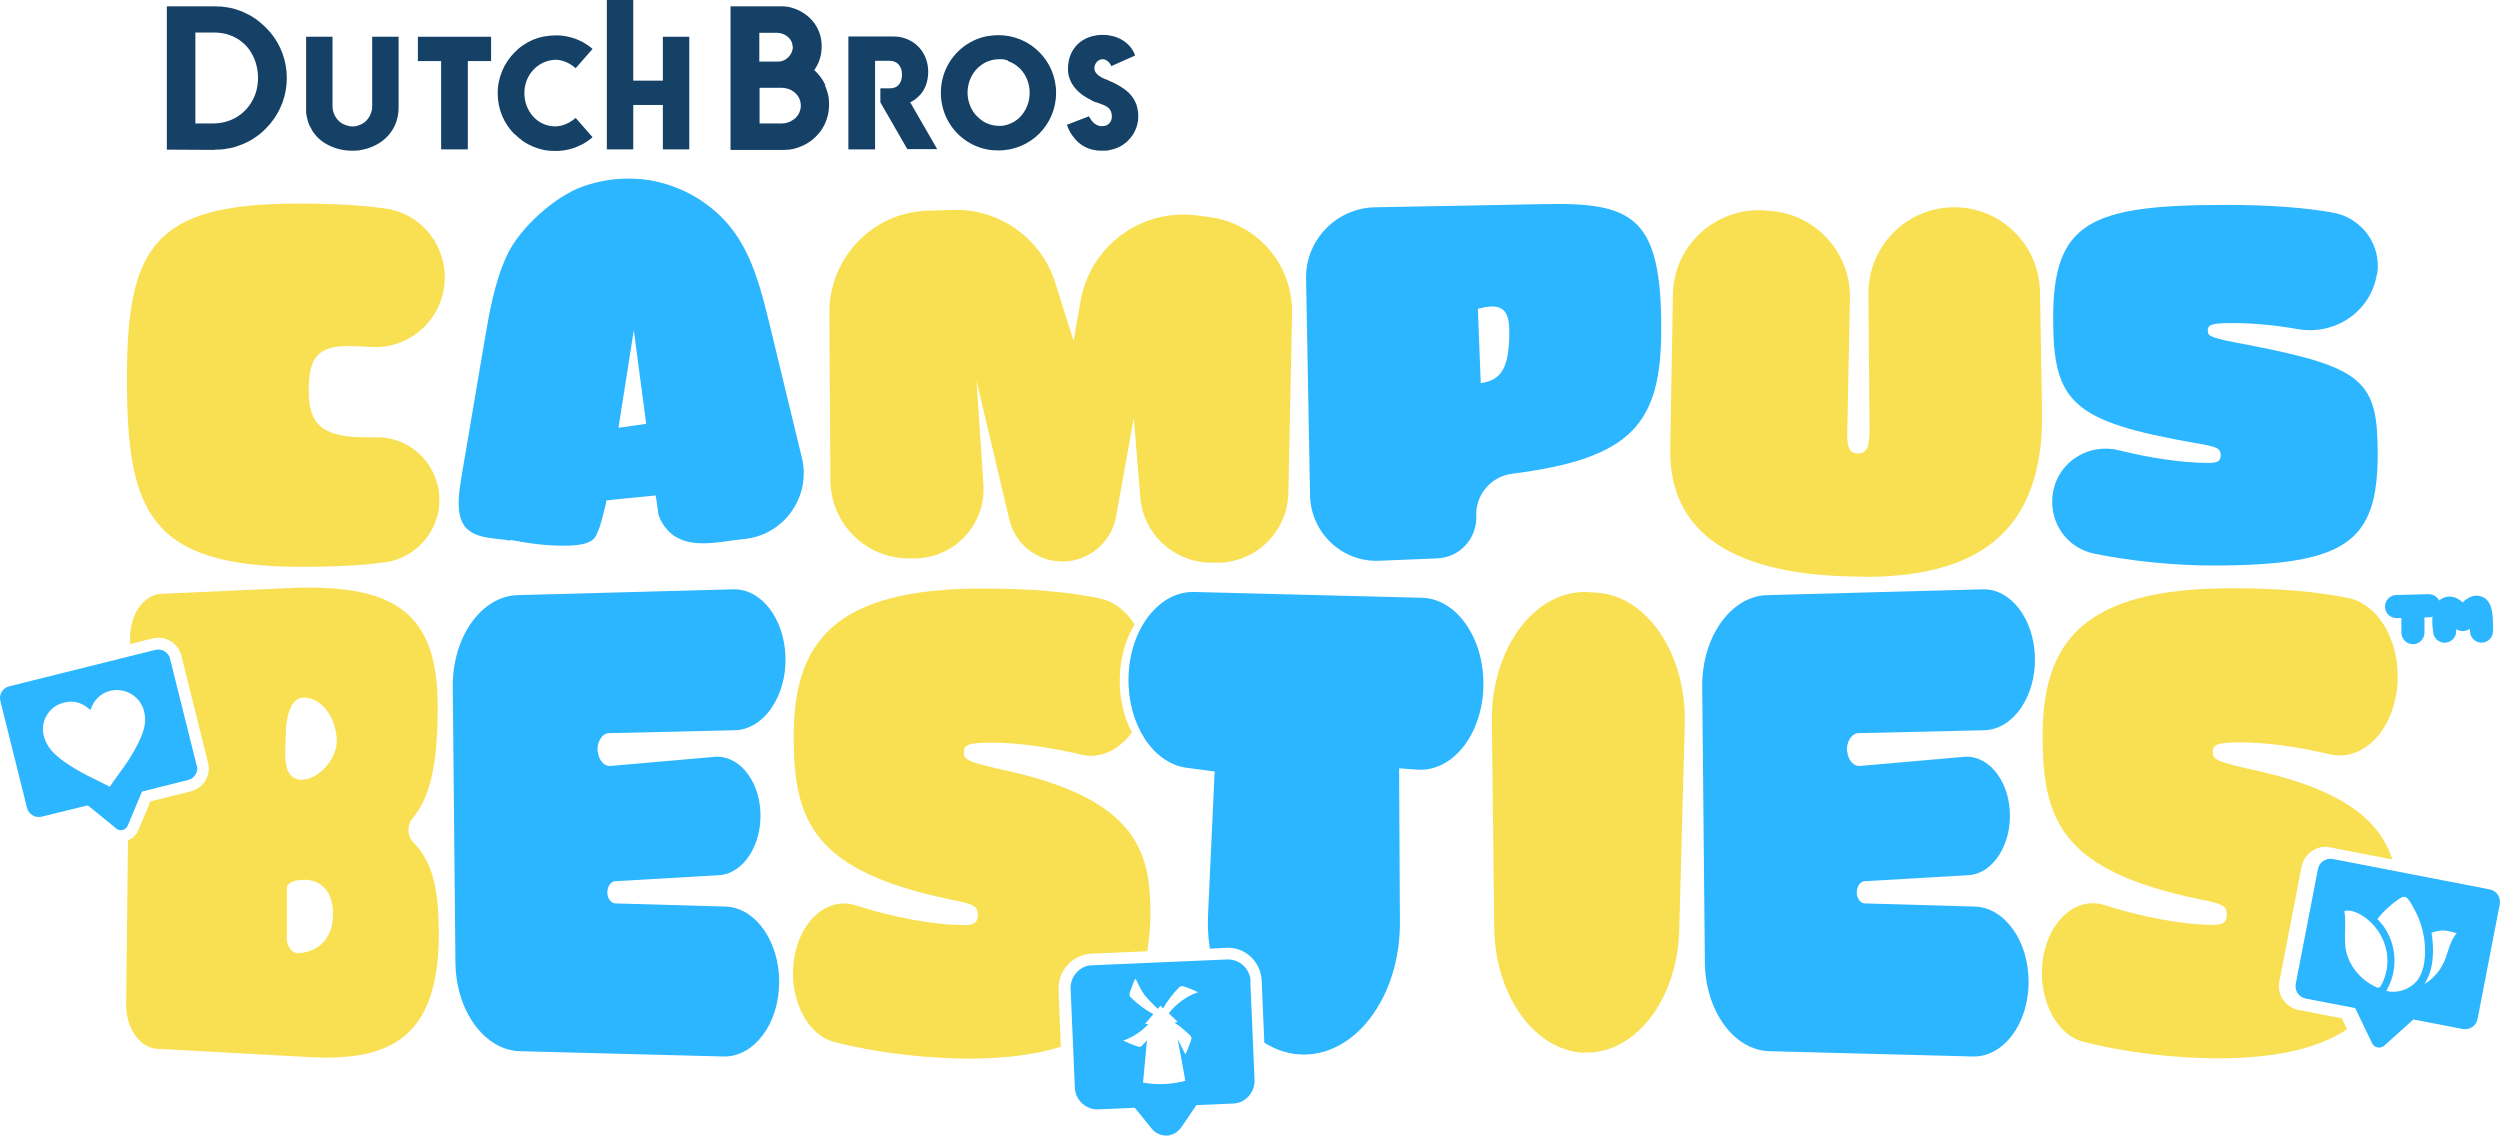
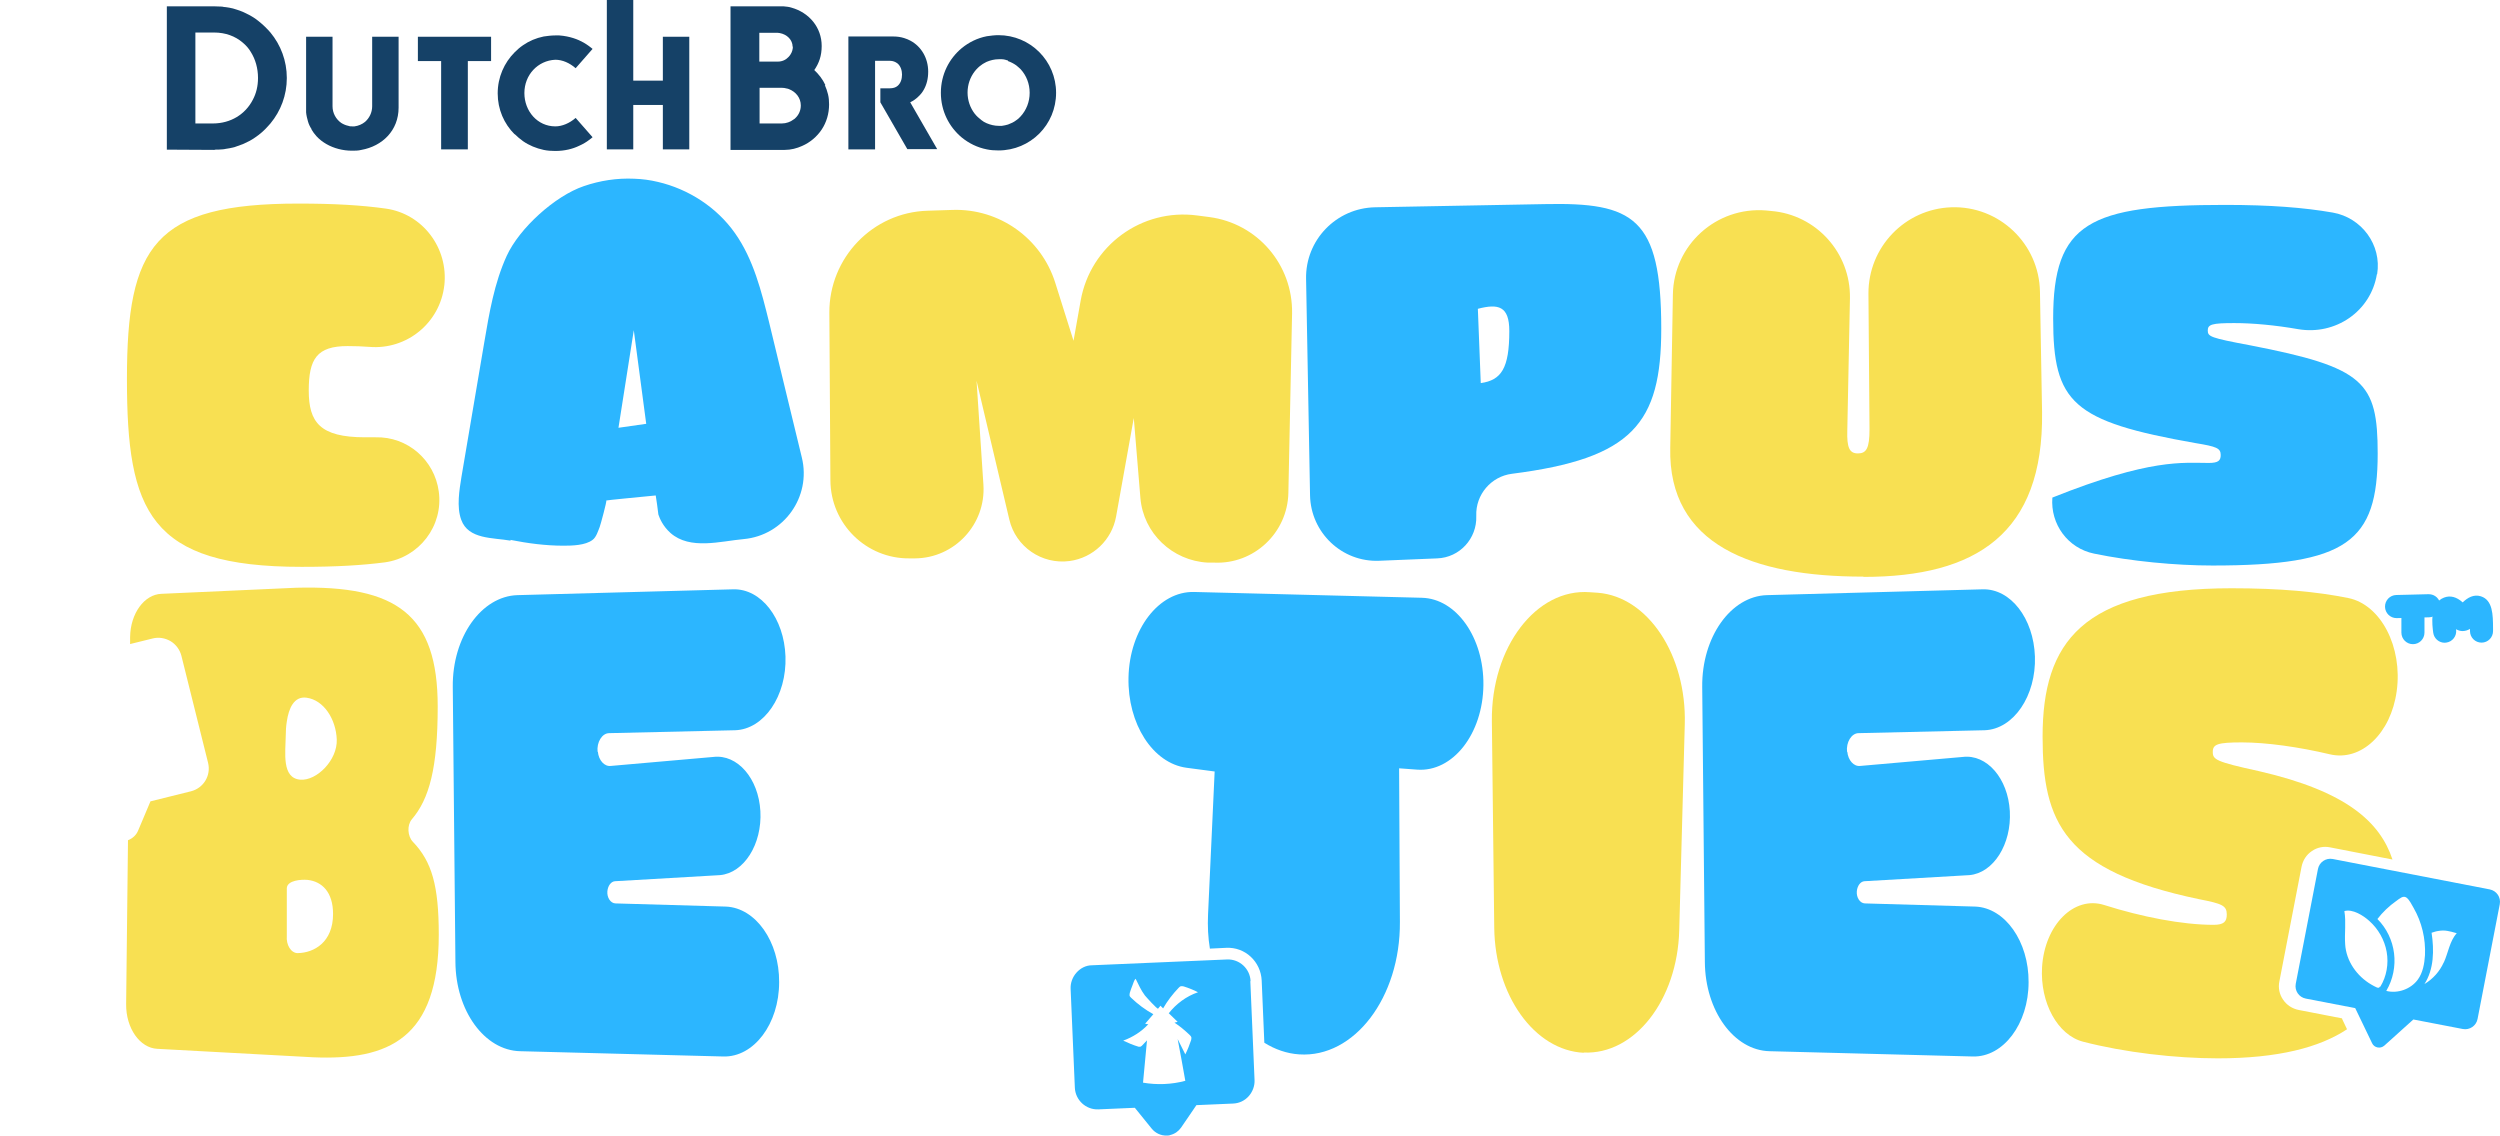
<svg xmlns="http://www.w3.org/2000/svg" width="568" height="258" viewBox="0 0 568 258" fill="none">
  <g clip-path="url(#clip0_359_395)">
    <path d="M100.227 13.876V33.939H106.291V13.876H111.575V8.35H94.943V13.876H100.227Z" fill="#154167" />
    <path d="M116.918 30.454C117.519 31.055 118.179 31.596 118.84 32.076C120.221 33.038 121.842 33.698 123.523 34.059C124.363 34.239 125.264 34.299 126.165 34.299C128.326 34.299 130.127 33.818 131.508 33.158C132.469 32.737 133.25 32.257 133.79 31.836C134.21 31.536 134.51 31.296 134.63 31.175L130.788 26.79C129.407 27.992 127.726 28.712 126.165 28.712C122.142 28.712 119.14 25.289 119.14 21.144C119.14 16.999 122.202 13.755 126.165 13.575C127.786 13.575 129.407 14.296 130.788 15.497L134.63 11.112C134.63 11.112 134.21 10.752 133.79 10.452C133.49 10.211 133.069 9.971 132.589 9.671C131.328 8.95 129.467 8.229 127.065 8.049C126.765 8.049 126.465 8.049 126.165 8.049C125.264 8.049 124.363 8.169 123.523 8.289C121.782 8.65 120.221 9.31 118.84 10.271C118.119 10.752 117.519 11.293 116.918 11.893C114.577 14.236 113.076 17.54 113.076 21.204C113.076 24.868 114.517 28.112 116.918 30.515V30.454Z" fill="#154167" />
    <path d="M156.605 33.939V8.35H150.601V18.321H143.877V0H137.873V33.939H143.877V23.847H150.601V33.939H156.605Z" fill="#154167" />
    <path d="M218.509 31.236C220.13 32.557 222.051 33.519 224.213 33.939C225.053 34.119 225.954 34.179 226.854 34.179C234.119 34.179 239.943 28.353 239.943 21.084C239.943 13.816 234.059 7.989 226.854 7.989C225.954 7.989 225.053 8.109 224.213 8.23C222.051 8.65 220.13 9.611 218.509 10.933C215.627 13.335 213.766 16.939 213.766 21.084C213.766 25.229 215.627 28.833 218.509 31.236ZM229.016 13.876C229.676 14.116 230.277 14.417 230.877 14.837C231.237 15.137 231.598 15.438 231.898 15.738C233.159 17.12 233.939 18.982 233.939 21.084C233.939 23.187 233.159 25.049 231.898 26.43C231.598 26.791 231.237 27.091 230.877 27.331C230.337 27.752 229.676 28.052 229.016 28.293C228.596 28.413 228.115 28.533 227.635 28.593C227.395 28.593 227.155 28.593 226.915 28.593C225.954 28.593 224.993 28.353 224.153 27.992C223.732 27.812 223.312 27.572 222.952 27.271C222.411 26.851 221.871 26.37 221.451 25.83C220.43 24.508 219.83 22.826 219.83 21.024C219.83 19.222 220.43 17.54 221.451 16.219C221.871 15.678 222.411 15.137 222.952 14.777C223.312 14.477 223.732 14.296 224.153 14.056C224.993 13.696 225.954 13.456 226.915 13.456C227.155 13.456 227.395 13.456 227.635 13.456C228.115 13.456 228.596 13.636 229.016 13.756V13.876Z" fill="#154167" />
-     <path d="M248.108 22.886C248.528 23.066 248.949 23.246 249.429 23.366C249.669 23.427 249.849 23.547 250.089 23.607C250.51 23.787 250.93 23.907 251.23 24.087C252.071 24.568 252.611 25.169 252.611 26.55C252.611 27.271 252.251 27.932 251.71 28.292C251.41 28.532 250.99 28.652 250.51 28.652C250.33 28.652 250.149 28.652 249.969 28.652C249.609 28.592 249.309 28.472 249.009 28.292C248.588 28.052 248.228 27.691 247.928 27.271C247.748 27.031 247.568 26.73 247.388 26.43L242.404 28.352C242.764 29.433 243.305 30.454 244.025 31.296C244.626 32.076 245.406 32.797 246.427 33.338C247.448 33.878 248.708 34.239 250.33 34.239H250.63C251.17 34.239 251.71 34.239 252.251 34.059C253.812 33.758 255.193 33.038 256.274 31.956C256.634 31.596 256.934 31.235 257.234 30.815C257.354 30.635 257.534 30.395 257.655 30.154C258.255 29.073 258.615 27.811 258.615 26.49C258.615 25.169 258.375 24.027 257.895 23.066C257.534 22.285 256.994 21.624 256.394 21.024C255.253 19.942 253.752 19.102 251.951 18.321L251.53 18.14C250.39 17.72 248.648 16.939 248.648 15.497C248.648 14.416 249.489 13.455 250.51 13.455C250.63 13.455 250.81 13.455 250.99 13.515C251.29 13.635 251.65 13.815 252.011 14.236C252.191 14.416 252.371 14.716 252.491 15.017L257.895 12.614C257.775 12.194 257.594 11.833 257.414 11.533C256.634 10.151 255.373 9.19 253.992 8.589C253.632 8.469 253.272 8.289 252.911 8.229C252.191 8.049 251.47 7.929 250.81 7.929C250.209 7.929 249.609 7.929 249.009 8.049C246.727 8.409 244.986 9.551 243.905 11.172C243.065 12.434 242.644 13.936 242.644 15.738C242.644 19.041 245.166 21.504 248.108 22.826V22.886Z" fill="#154167" />
    <path d="M70.748 29.374C71.048 29.914 71.468 30.455 71.888 30.936C72.549 31.656 73.329 32.257 74.17 32.737C75.851 33.699 77.893 34.239 79.994 34.239C80.715 34.239 81.375 34.239 82.095 34.059C86.839 33.218 90.561 29.674 90.561 24.448V8.35H84.557V24.148C84.557 25.589 83.897 26.851 82.936 27.692C82.276 28.232 81.435 28.593 80.534 28.713C80.354 28.713 80.234 28.713 80.054 28.713C79.754 28.713 79.454 28.713 79.153 28.593C78.553 28.473 78.013 28.232 77.532 27.932C76.332 27.091 75.551 25.709 75.551 24.148V8.35H69.547V24.448C69.547 24.808 69.547 25.169 69.547 25.529C69.607 26.25 69.787 26.911 69.967 27.572C70.147 28.232 70.448 28.833 70.808 29.374H70.748Z" fill="#154167" />
    <path d="M198.816 33.938V13.815H202.179C202.899 13.815 203.439 14.056 203.92 14.416C204.64 15.017 204.94 16.038 204.94 16.939C204.94 17.96 204.64 18.921 203.92 19.522C203.5 19.882 202.899 20.063 202.179 20.063H200.017V23.246L206.141 33.878H212.926L206.802 23.246C207.522 22.886 208.123 22.465 208.603 21.985C209.143 21.504 209.564 20.964 209.864 20.423C210.524 19.282 210.885 17.9 210.885 16.278C210.885 13.215 209.323 10.572 206.862 9.25C206.442 9.01 205.961 8.83 205.421 8.649C204.64 8.409 203.86 8.289 202.959 8.289H192.752V33.938H198.816Z" fill="#154167" />
    <path d="M187.528 19.342C186.927 18.02 186.027 16.879 185.006 15.918C186.087 14.356 186.687 12.674 186.687 10.452C186.687 6.247 183.865 2.883 179.842 1.742C179.302 1.562 178.702 1.501 178.041 1.441C178.041 1.441 178.041 1.441 177.921 1.441C177.921 1.441 177.861 1.441 177.801 1.441H165.973V34.059H178.281C179.722 34.059 181.043 33.698 182.244 33.158C184.045 32.377 185.606 31.055 186.687 29.434C187.768 27.812 188.368 25.829 188.368 23.727C188.368 22.946 188.308 22.165 188.128 21.444C187.948 20.724 187.708 20.003 187.408 19.342H187.528ZM180.143 10.572C180.143 11.173 179.962 11.833 179.602 12.374C179.482 12.554 179.362 12.734 179.182 12.915C178.581 13.575 177.741 13.996 176.72 13.996H172.517V7.448H176.42C176.42 7.448 176.9 7.448 177.141 7.508C178.822 7.809 180.083 9.07 180.083 10.632L180.143 10.572ZM172.517 19.943H177.561C177.981 19.943 178.401 20.003 178.822 20.123C178.942 20.123 179.062 20.183 179.242 20.243C180.803 20.844 181.944 22.225 181.944 23.967C181.944 25.109 181.463 26.13 180.683 26.851C180.563 26.971 180.503 27.031 180.383 27.091C179.602 27.692 178.642 28.052 177.621 28.052H172.577V19.943H172.517Z" fill="#154167" />
    <path d="M48.774 33.999C49.314 33.999 49.914 33.999 50.455 33.939C50.755 33.939 50.995 33.879 51.295 33.819C51.836 33.758 52.376 33.638 52.916 33.518C53.157 33.458 53.457 33.398 53.697 33.278C54.237 33.098 54.718 32.917 55.198 32.737C56.159 32.317 57.119 31.836 57.96 31.236C59.041 30.515 60.062 29.614 60.902 28.653C61.082 28.473 61.262 28.232 61.442 28.052C63.784 25.229 65.165 21.625 65.165 17.72C65.165 13.816 63.784 10.211 61.442 7.388C61.262 7.208 61.082 6.968 60.902 6.788C60.001 5.826 59.041 4.985 57.96 4.205C57.059 3.604 56.159 3.123 55.198 2.703C54.718 2.523 54.177 2.282 53.697 2.162C53.457 2.102 53.157 1.982 52.916 1.922C52.376 1.802 51.836 1.682 51.295 1.622C50.995 1.622 50.755 1.562 50.455 1.501C49.914 1.501 49.314 1.441 48.774 1.441H37.906V33.999L48.774 34.059V33.999ZM48.654 7.388C51.235 7.388 53.457 8.229 55.138 9.671C55.859 10.272 56.519 10.992 56.999 11.833C58.02 13.455 58.62 15.498 58.62 17.72C58.62 19.582 58.2 21.264 57.42 22.706C55.739 25.95 52.436 28.052 48.353 28.052H44.391V7.388H48.654Z" fill="#154167" />
    <path d="M135.833 170.776C136.013 172.758 137.334 174.2 138.775 174.02L162.071 171.977C167.535 171.316 172.338 176.843 172.759 184.291C173.179 191.8 169.036 198.347 163.572 198.828L139.736 200.21C138.835 200.27 138.115 201.231 137.995 202.492C137.875 203.934 138.715 205.195 139.796 205.255L164.953 205.976C171.678 206.277 177.081 213.905 177.021 223.156C177.021 232.647 171.257 240.215 164.353 240.035L118.181 238.834C110.076 238.654 103.531 229.643 103.471 218.531L102.871 156.059C102.751 144.766 109.355 135.455 117.581 135.215L166.574 133.894C172.939 133.713 178.162 140.501 178.462 149.151C178.763 158.101 173.599 165.67 167.055 165.91L138.415 166.571C136.794 166.571 135.533 168.613 135.773 170.836L135.833 170.776Z" fill="#2CB6FF" />
    <path d="M419.706 170.776C419.886 172.758 421.207 174.2 422.648 174.02L445.944 171.977C451.408 171.316 456.211 176.843 456.632 184.291C457.052 191.8 452.909 198.347 447.445 198.828L423.609 200.21C422.708 200.27 421.988 201.231 421.868 202.492C421.748 203.934 422.588 205.195 423.669 205.255L448.826 205.976C455.551 206.277 460.954 213.905 460.894 223.156C460.894 232.647 455.131 240.215 448.226 240.035L402.054 238.834C393.949 238.654 387.404 229.643 387.344 218.531L386.744 156.059C386.624 144.766 393.228 135.455 401.454 135.215L450.447 133.894C456.812 133.713 462.035 140.501 462.335 149.151C462.636 158.101 457.472 165.67 450.928 165.91L422.288 166.571C420.667 166.571 419.406 168.613 419.646 170.836L419.706 170.776Z" fill="#2CB6FF" />
    <path d="M359.846 239.194C348.619 238.654 339.673 226.159 339.492 210.782L338.952 163.808C338.772 147.049 349.039 133.593 361.227 134.554L363.029 134.674C374.436 135.575 383.202 148.851 382.782 164.529L381.521 211.382C381.101 227.241 371.374 239.675 359.786 239.134L359.846 239.194Z" fill="#F8E052" />
    <path d="M93.803 191.259C92.603 189.998 92.423 187.535 93.563 186.153C97.526 181.528 99.447 174.5 99.447 160.504C99.447 139.66 90.201 132.932 67.325 133.533L36.705 134.915C32.802 135.035 29.62 139.36 29.56 144.766V146.328L34.663 145.066C36.044 144.706 37.485 144.946 38.746 145.667C39.947 146.388 40.847 147.589 41.208 148.971L47.272 173.299C47.992 176.182 46.251 179.065 43.369 179.786L34.183 182.069L31.421 188.616C31.001 189.698 30.16 190.478 29.079 190.899L28.659 228.142C28.599 233.608 31.781 238.113 35.744 238.293L71.168 240.215C88.28 240.936 99.688 236.011 99.688 212.344C99.688 201.231 98.126 195.764 93.803 191.259ZM67.626 216.548C66.125 216.548 64.984 214.686 65.164 212.644V201.771C65.284 199.969 68.526 199.789 69.847 199.909C73.21 200.27 75.671 202.732 75.671 207.658C75.671 214.085 71.348 216.488 67.626 216.548ZM68.226 177.143C63.963 176.783 64.864 171.016 64.924 167.112C64.924 166.151 64.984 165.009 65.164 163.928C65.584 160.985 66.785 158.101 69.667 158.522C73.57 159.062 76.332 163.387 76.512 168.013C76.692 172.698 71.949 177.443 68.226 177.143Z" fill="#F8E052" />
-     <path d="M44.69 173.959L38.626 149.632C38.266 148.19 36.764 147.289 35.324 147.649L2.061 155.939C0.62 156.299 -0.281 157.801 0.079 159.243L6.144 183.57C6.504 185.012 8.005 185.913 9.446 185.553L19.953 182.97L26.438 188.256C27.278 188.977 28.539 188.616 29.019 187.595L32.261 179.846L42.769 177.203C44.21 176.843 45.11 175.341 44.75 173.899L44.69 173.959ZM32.622 165.79C32.141 167.592 31.241 169.214 30.34 170.836C29.019 173.179 27.398 175.281 25.837 177.443C25.537 177.864 25.237 178.284 24.936 178.765C24.216 178.405 23.495 178.044 22.835 177.684C20.854 176.723 18.872 175.762 17.011 174.62C15.39 173.659 13.769 172.578 12.388 171.256C11.187 170.115 10.347 168.733 9.926 167.112C9.206 164.228 10.767 161.105 13.529 159.963C16.11 158.942 18.392 159.363 20.433 161.225C20.433 161.225 20.493 161.285 20.553 161.345C20.553 161.225 20.674 161.105 20.674 160.985C21.574 158.462 23.856 156.78 26.497 156.78C29.139 156.78 31.541 158.342 32.502 160.864C33.102 162.486 33.102 164.168 32.622 165.85V165.79Z" fill="#2CB6FF" />
    <path d="M532.163 231.385L522.256 229.463C520.815 229.163 519.555 228.382 518.714 227.12C517.873 225.919 517.573 224.417 517.873 222.976L522.917 196.906C523.217 195.464 523.998 194.203 525.258 193.362C526.459 192.521 527.96 192.22 529.401 192.521L543.571 195.284C540.749 186.754 533.124 179.786 513.31 175.221C503.404 173.058 502.743 172.578 502.743 170.836C502.743 169.094 503.824 168.673 509.348 168.673C514.871 168.673 522.256 169.695 529.341 171.377C536.426 173.058 543.211 166.691 544.532 157.02C545.913 146.989 540.929 137.378 533.544 135.876C526.399 134.434 518.114 133.653 507.006 133.653C473.023 133.653 464.077 145.967 464.077 167.352C464.077 186.874 468.88 197.867 499.621 204.294C504.844 205.315 505.925 205.736 505.925 207.778C505.925 209.4 505.265 210.121 502.923 210.121C495.778 210.121 486.592 208.319 478.066 205.616C471.221 203.453 464.557 210.121 463.957 219.732C463.476 227.841 467.499 235.17 473.263 236.671C482.749 239.134 494.337 240.456 503.884 240.456C517.573 240.456 527 237.993 533.244 233.848L532.103 231.445L532.163 231.385Z" fill="#F8E052" />
    <path d="M565.665 202.072L530.001 195.164C528.44 194.863 526.939 195.885 526.638 197.446L521.595 223.516C521.295 225.078 522.315 226.58 523.877 226.88L535.104 229.043L538.947 237.032C539.427 238.053 540.808 238.353 541.709 237.572L548.313 231.626L559.541 233.788C561.102 234.088 562.603 233.067 562.903 231.505L567.947 205.436C568.247 203.874 567.226 202.372 565.665 202.072ZM540.688 224.177C540.688 224.177 540.568 224.417 540.448 224.417C540.328 224.417 540.148 224.417 540.028 224.357C539.607 224.177 539.187 223.937 538.767 223.697C535.465 221.774 533.063 218.35 532.823 214.566C532.642 211.983 533.063 209.58 532.643 206.997C534.504 206.457 536.965 208.019 538.286 209.22C540.328 211.022 541.769 213.545 542.249 216.248C542.729 218.951 542.249 221.834 540.808 224.177H540.688ZM542.189 225.078C543.69 222.555 544.291 219.492 543.93 216.608C543.57 213.665 542.249 210.902 540.148 208.799C541.348 207.238 542.789 205.856 544.411 204.715C545.191 204.174 545.972 203.393 546.752 203.934C547.413 204.414 547.953 205.556 548.373 206.277C550.235 209.52 551.135 213.305 550.955 217.029C550.835 218.951 550.475 220.993 549.334 222.555C547.773 224.718 544.771 225.799 542.189 225.138V225.078ZM555.218 218.651C554.317 220.693 552.756 222.435 550.835 223.576C552.996 220.213 553.056 215.888 552.456 211.923C552.996 211.743 553.537 211.563 554.077 211.503C554.798 211.382 555.398 211.382 556.059 211.503C556.659 211.623 557.259 211.743 557.8 211.923C558.04 211.983 558.22 212.043 558.16 212.043C556.539 213.845 556.239 216.488 555.218 218.711V218.651Z" fill="#2CB6FF" />
-     <path d="M240.544 224.778C240.424 222.675 241.204 220.693 242.585 219.191C243.966 217.69 245.887 216.789 247.989 216.668L260.658 216.128C261.138 213.305 261.378 210.361 261.378 207.358C261.378 193.482 258.076 181.829 229.556 175.281C219.65 173.119 218.989 172.638 218.989 170.896C218.989 169.154 220.07 168.733 225.594 168.733C231.117 168.733 238.502 169.755 245.587 171.437C249.97 172.518 254.233 170.415 257.175 166.391C255.314 162.907 254.293 158.582 254.413 154.017C254.533 149.391 255.734 145.186 257.776 141.883C255.794 138.759 253.032 136.597 249.79 135.936C242.645 134.494 234.36 133.713 223.252 133.713C189.269 133.713 180.323 146.027 180.323 167.412C180.323 186.934 185.126 197.927 215.867 204.354C221.091 205.376 222.171 205.796 222.171 207.838C222.171 209.46 221.511 210.181 219.169 210.181C212.024 210.181 202.838 208.379 194.312 205.676C187.468 203.513 180.803 210.181 180.203 219.792C179.722 227.901 183.745 235.23 189.509 236.731C198.995 239.194 210.583 240.516 220.13 240.516C228.656 240.516 235.5 239.555 241.024 237.813L240.484 224.838L240.544 224.778Z" fill="#F8E052" />
    <path d="M323.161 135.816L271.286 134.494C263.3 134.314 256.636 142.964 256.396 153.896C256.156 164.469 261.919 173.419 269.605 174.44L275.969 175.281L274.468 207.778C274.348 210.421 274.468 213.004 274.888 215.527L278.551 215.347C282.934 215.107 286.476 218.531 286.656 222.796L287.257 236.912C289.658 238.413 292.36 239.375 295.182 239.555C307.671 240.396 318.178 226.64 318.058 209.46L317.878 174.56L321.96 174.861C330.066 175.461 336.911 166.751 337.031 155.638C337.151 144.886 330.907 135.996 323.041 135.816H323.161Z" fill="#2CB6FF" />
    <path d="M284.133 222.916C284.013 220.092 281.611 217.87 278.789 217.99L248.108 219.311C246.727 219.311 245.466 219.972 244.566 220.993C243.665 222.015 243.185 223.336 243.245 224.658L244.205 247.123C244.325 249.947 246.727 252.169 249.549 252.049L257.835 251.689L261.677 256.434C262.518 257.455 263.779 258.056 265.1 257.996C265.4 257.996 265.64 257.996 265.88 257.876C266.901 257.635 267.741 257.035 268.342 256.194L271.824 251.088L280.17 250.728C281.551 250.667 282.812 250.067 283.712 249.046C284.613 248.024 285.093 246.703 285.033 245.381L284.073 222.916H284.133ZM265.52 230.184C266.18 230.845 266.901 231.505 267.561 232.166L266.841 232.346C268.042 233.127 269.182 234.088 270.263 235.11C270.443 235.29 270.623 235.47 270.683 235.71C270.683 235.891 270.683 236.131 270.623 236.311C270.263 237.392 269.843 238.473 269.302 239.555C268.702 238.413 268.162 237.212 267.561 236.071C268.162 239.254 268.762 242.378 269.302 245.562C266.18 246.403 262.878 246.523 259.696 245.982C259.996 242.798 260.296 239.615 260.597 236.371L259.456 237.572C259.456 237.572 259.276 237.753 259.096 237.813C258.975 237.813 258.795 237.813 258.675 237.813C257.474 237.452 256.334 236.972 255.193 236.431C257.354 235.65 259.336 234.389 260.897 232.707C260.657 232.707 260.416 232.647 260.176 232.587L262.038 230.424C260.176 229.403 258.495 228.142 256.994 226.7C256.814 226.52 256.634 226.34 256.634 226.159C256.634 225.979 256.634 225.739 256.694 225.559C256.874 225.018 257.054 224.417 257.294 223.877C257.474 223.456 257.655 222.675 258.015 222.375C258.675 223.697 259.216 224.958 260.116 226.159C260.356 226.46 262.938 229.343 263.118 229.163C263.298 228.923 263.479 228.742 263.659 228.502C263.839 228.682 264.079 228.923 264.259 229.103C265.22 227.421 266.421 225.859 267.801 224.417C267.982 224.237 268.102 224.117 268.342 224.057C268.522 224.057 268.762 224.057 268.942 224.117C270.083 224.477 271.164 224.898 272.184 225.439C269.543 226.34 267.201 228.082 265.52 230.244V230.184Z" fill="#2CB6FF" />
    <path d="M116.019 122.841C112.056 122.12 106.412 122.601 104.791 118.095C103.71 115.152 104.371 111.308 104.851 108.304C106.592 98.153 108.273 88.001 110.015 77.849C111.155 71.122 112.296 64.334 115.118 58.147C118 51.84 126.106 44.511 132.65 42.288C136.313 41.027 140.215 40.426 144.118 40.607C145.919 40.667 147.72 40.907 149.462 41.327C156.426 42.949 162.851 47.094 166.994 52.981C171.196 58.928 172.998 66.196 174.739 73.224C177.201 83.496 179.722 93.767 182.184 103.979C184.345 112.869 178.101 121.639 168.975 122.48C163.691 122.961 156.787 125.003 152.344 121.099C150.602 119.537 149.882 117.795 149.582 116.894C149.402 115.452 149.221 114.011 148.981 112.569C145.259 112.929 137.814 113.65 137.754 113.71C137.934 113.71 136.433 119.297 136.253 119.717C135.892 120.618 135.472 122.06 134.631 122.661C133.01 123.922 129.948 123.982 128.027 123.982C123.944 123.982 119.921 123.442 115.959 122.661L116.019 122.841ZM143.998 75.026L140.515 97.192L146.82 96.29L143.998 75.026Z" fill="#2CB6FF" />
    <path d="M100.949 64.814C99.989 73.344 92.423 79.531 83.897 78.81C82.336 78.69 80.715 78.63 78.974 78.63C72.009 78.63 70.148 81.513 70.148 88.722C70.148 95.93 72.67 99.354 82.937 99.354C83.777 99.354 84.558 99.354 85.338 99.354C92.603 99.174 98.728 104.52 99.688 111.668C100.769 119.477 95.245 126.685 87.44 127.767C82.336 128.427 76.512 128.788 68.527 128.788C33.883 128.788 28.84 116.233 28.84 86.079C28.84 55.924 35.024 46.253 67.806 46.253C75.912 46.253 82.096 46.613 87.68 47.394C96.086 48.596 101.91 56.405 100.949 64.874V64.814Z" fill="#F8E052" />
    <path d="M274.407 127.827C266.361 127.406 259.757 121.159 259.097 113.11L257.595 94.969L253.573 117.375C252.612 122.661 248.349 126.745 243.006 127.466C236.701 128.307 230.757 124.222 229.316 118.035L221.871 86.499L223.432 110.106C224.033 119.117 216.888 126.805 207.882 126.865H206.681C196.774 126.986 188.728 118.996 188.668 109.145L188.428 71.061C188.368 58.567 198.275 48.235 210.763 47.875L216.407 47.694C227.035 47.334 236.581 54.122 239.763 64.273L243.906 77.428L245.527 68.298C247.749 55.804 259.397 47.274 272.005 48.956L274.767 49.316C285.695 50.758 293.74 60.129 293.56 71.181L292.719 111.968C292.539 121.039 284.914 128.247 275.848 127.827H274.407Z" fill="#F8E052" />
    <path d="M335.409 117.254C335.589 122.36 331.626 126.685 326.523 126.865L313.374 127.406C304.908 127.767 297.823 121.039 297.643 112.569L296.742 63.372C296.562 54.542 303.587 47.274 312.413 47.094L350.959 46.373C371.133 45.952 377.437 49.376 377.437 74.665C377.437 96.23 370.893 104.159 343.514 107.643C338.771 108.244 335.229 112.389 335.409 117.194V117.254ZM335.769 70.16L336.429 87.039C341.113 86.379 342.914 83.676 342.914 75.206C342.914 69.499 340.392 68.959 335.769 70.16Z" fill="#2CB6FF" />
    <path d="M423.31 131.01C398.153 131.01 378.999 123.802 379.48 101.757L380.08 66.917C380.26 55.624 389.987 46.914 401.215 47.815L402.415 47.935C412.682 48.776 420.488 57.486 420.308 67.758L419.707 97.792C419.587 101.697 420.188 103.018 422.109 103.018C424.03 103.018 424.751 101.877 424.751 97.552L424.511 66.736C424.451 56.164 432.796 47.454 443.363 47.094C454.231 46.733 463.297 55.383 463.477 66.256L463.958 93.647C464.318 121.279 448.947 131.07 423.43 131.07L423.31 131.01Z" fill="#F8E052" />
-     <path d="M540.03 62.292C538.649 70.761 530.603 76.228 522.137 74.786C516.974 73.885 511.87 73.404 507.607 73.404C502.564 73.404 501.603 73.705 501.603 75.086C501.603 76.468 502.204 76.768 511.21 78.45C537.208 83.496 540.21 86.74 540.21 103.078C540.21 123.081 533.305 128.487 502.684 128.487C494.338 128.487 484.191 127.526 475.786 125.784C469.842 124.583 465.819 119.117 466.299 113.05C466.84 105.541 474.044 100.495 481.369 102.297C488.694 104.099 495.959 105.181 501.843 105.181C504.005 105.181 504.545 104.64 504.545 103.379C504.545 101.817 503.585 101.456 498.841 100.675C470.802 95.75 466.479 91.485 466.479 72.383C466.479 50.578 474.645 46.554 505.566 46.554C515.773 46.554 523.458 47.154 530.003 48.296C536.547 49.437 541.17 55.624 540.09 62.292H540.03Z" fill="#2CB6FF" />
+     <path d="M540.03 62.292C538.649 70.761 530.603 76.228 522.137 74.786C516.974 73.885 511.87 73.404 507.607 73.404C502.564 73.404 501.603 73.705 501.603 75.086C501.603 76.468 502.204 76.768 511.21 78.45C537.208 83.496 540.21 86.74 540.21 103.078C540.21 123.081 533.305 128.487 502.684 128.487C494.338 128.487 484.191 127.526 475.786 125.784C469.842 124.583 465.819 119.117 466.299 113.05C488.694 104.099 495.959 105.181 501.843 105.181C504.005 105.181 504.545 104.64 504.545 103.379C504.545 101.817 503.585 101.456 498.841 100.675C470.802 95.75 466.479 91.485 466.479 72.383C466.479 50.578 474.645 46.554 505.566 46.554C515.773 46.554 523.458 47.154 530.003 48.296C536.547 49.437 541.17 55.624 540.09 62.292H540.03Z" fill="#2CB6FF" />
    <path d="M555.426 146.032C554.137 146.032 553.015 145.075 552.831 143.762C552.606 142.102 551.914 137.059 555.28 135.772C556.7 135.231 558.121 135.599 559.526 136.865C560.616 135.804 562.032 134.958 563.667 135.484C566.377 136.35 566.398 139.717 566.419 142.691V143.347C566.44 144.797 565.282 145.989 563.835 146.005H563.803C562.372 146.005 561.198 144.85 561.182 143.41V142.88C560.669 143.211 560.071 143.373 559.473 143.379C558.954 143.368 558.451 143.221 558.016 142.958C558.016 142.985 558.021 143.016 558.026 143.042C558.226 144.482 557.219 145.806 555.788 146C555.667 146.016 555.547 146.026 555.426 146.026V146.032Z" fill="#2CB6FF" />
    <path d="M551.773 135C550.384 135.032 549.22 135.063 548.056 135.095C546.924 135.126 545.786 135.153 544.439 135.184C542.992 135.216 541.844 136.419 541.876 137.868C541.907 139.297 543.076 140.437 544.497 140.437C544.518 140.437 544.539 140.437 544.554 140.437C544.916 140.427 545.262 140.421 545.598 140.411V143.731C545.598 145.181 546.772 146.357 548.219 146.357C549.666 146.357 550.84 145.181 550.84 143.731V140.279C551.175 140.269 551.521 140.264 551.888 140.253C553.335 140.222 554.483 139.019 554.452 137.569C554.42 136.119 553.241 134.979 551.773 135Z" fill="#2CB6FF" />
  </g>
  <defs>
    <clipPath id="clip0_359_395">
      <rect width="568" height="258" fill="white" />
    </clipPath>
  </defs>
</svg>